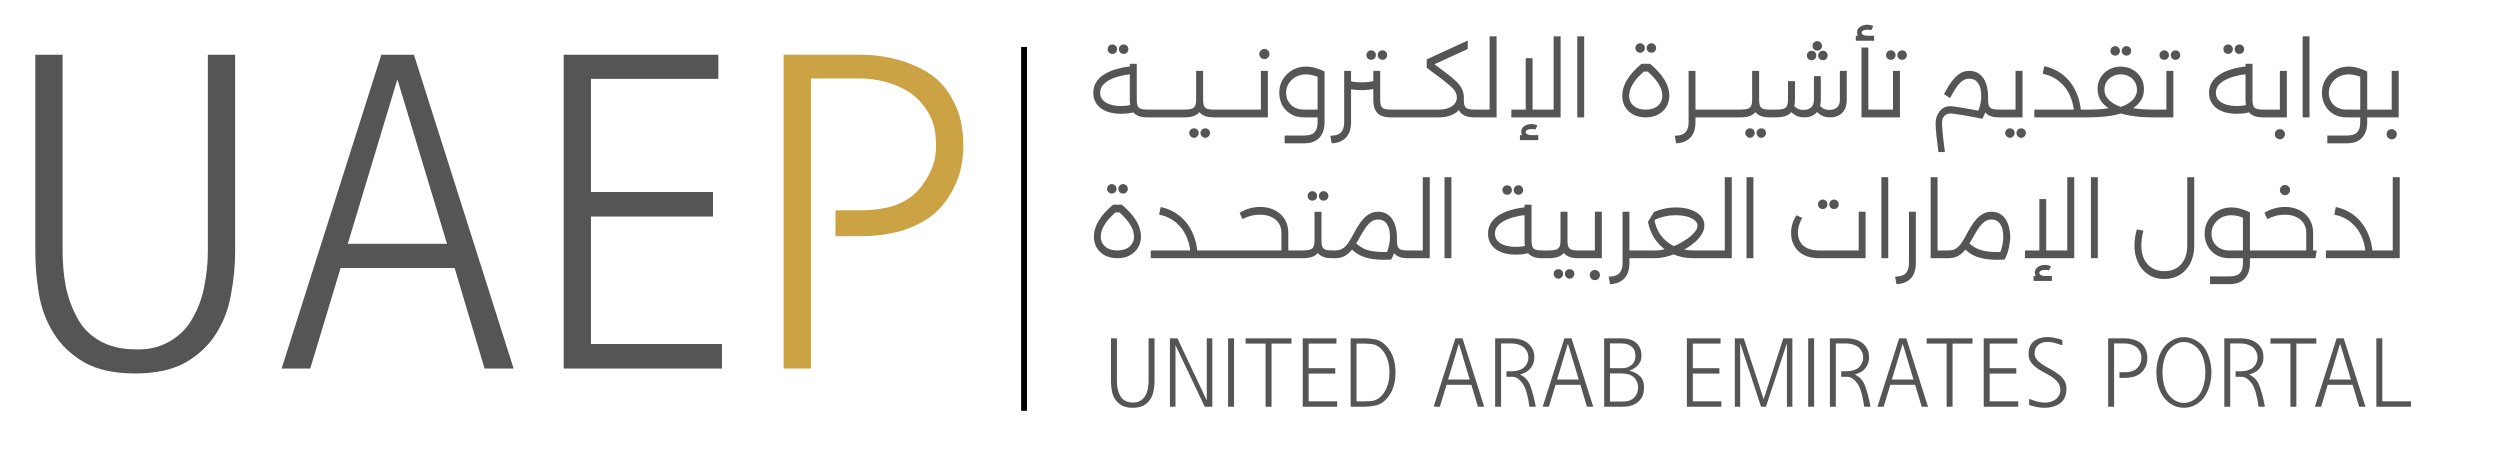
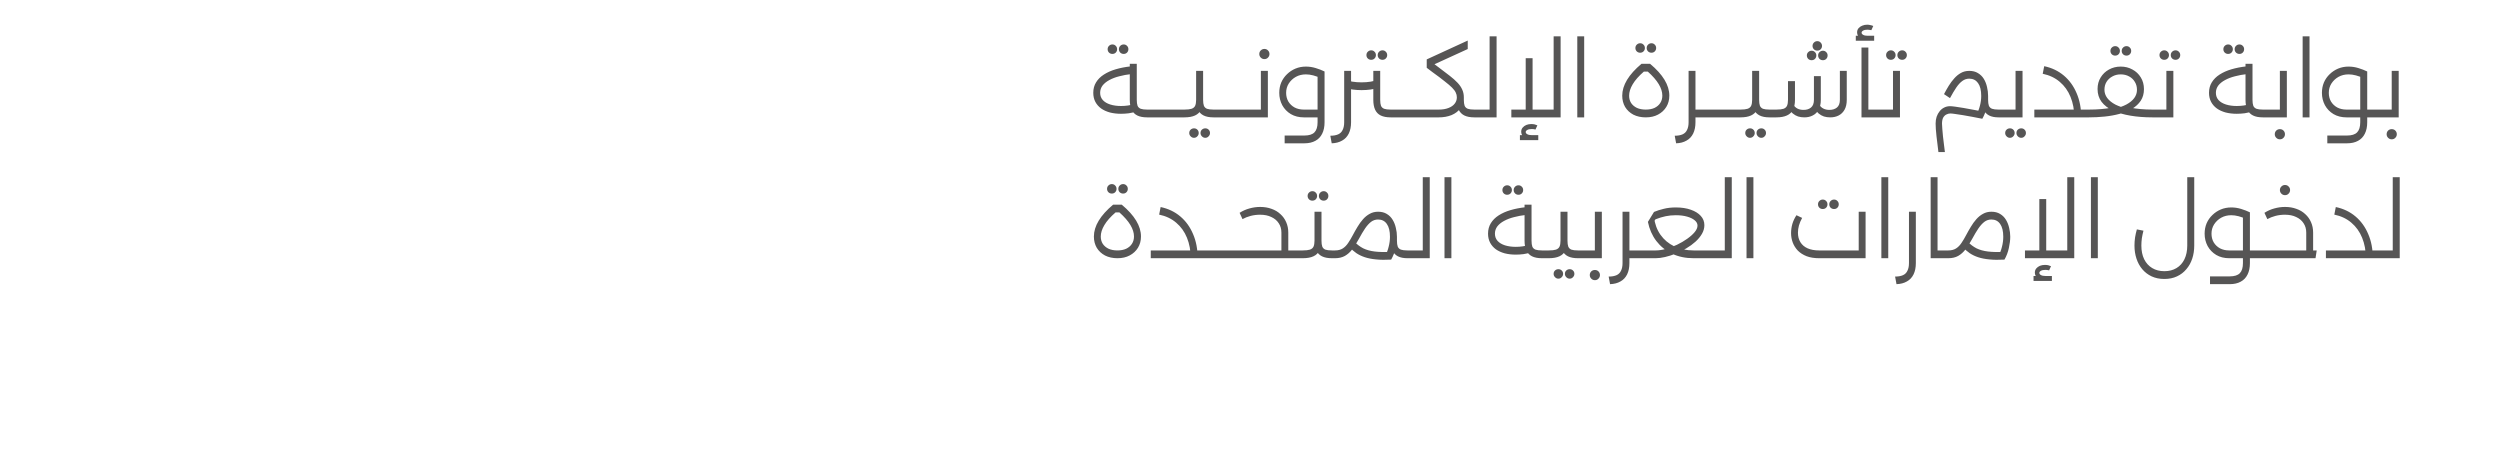
<svg xmlns="http://www.w3.org/2000/svg" width="213" height="39" viewBox="0 0 213 39" fill="none">
-   <path d="M11.502 29.763C12.619 29.814 13.609 29.585 14.473 29.077C15.336 28.569 15.983 27.909 16.415 27.097C16.898 26.259 17.227 25.357 17.405 24.393C17.608 23.402 17.71 22.399 17.71 21.384V4.664H20.033V21.498C20.033 22.615 19.919 23.796 19.69 25.04C19.487 26.259 19.068 27.376 18.434 28.392C17.824 29.382 16.961 30.207 15.844 30.867C14.727 31.502 13.279 31.819 11.502 31.819C9.725 31.819 8.277 31.502 7.16 30.867C6.043 30.207 5.18 29.382 4.57 28.392C3.936 27.376 3.517 26.259 3.313 25.04C3.11 23.796 3.009 22.615 3.009 21.498V4.664H5.332V21.384C5.332 22.399 5.421 23.402 5.599 24.393C5.802 25.357 6.132 26.259 6.589 27.097C7.021 27.909 7.655 28.557 8.493 29.039C9.356 29.521 10.359 29.763 11.502 29.763ZM33.858 6.759L29.631 20.774H38.086L33.858 6.759ZM35.268 4.664L43.761 31.4H41.285L38.733 22.831H29.021L26.432 31.4H23.994L32.487 4.664H35.268ZM61.509 31.4H48.026V4.664H61.204V6.721H50.35V16.356H60.747V18.451H50.35V29.306H61.509V31.4Z" fill="#565555" />
-   <path d="M82.075 12.396C82.075 13.741 81.809 14.935 81.275 15.976C80.768 17.017 80.107 17.842 79.295 18.451C78.482 19.035 77.556 19.467 76.515 19.746C75.474 20 74.445 20.127 73.43 20.127H71.183V17.918H73.392C74.103 17.918 74.826 17.842 75.562 17.689C76.324 17.512 77.01 17.207 77.619 16.775C78.203 16.318 78.698 15.709 79.105 14.947C79.536 14.185 79.752 13.335 79.752 12.396C79.752 11.253 79.536 10.326 79.105 9.615C78.673 8.904 78.152 8.333 77.543 7.901C76.908 7.495 76.223 7.19 75.486 6.987C74.75 6.784 73.988 6.683 73.201 6.683H69.088V31.4H66.765V4.664H73.353C74.42 4.664 75.461 4.804 76.477 5.083C77.518 5.362 78.457 5.781 79.295 6.34C80.107 6.898 80.768 7.686 81.275 8.701C81.809 9.717 82.075 10.948 82.075 12.396Z" fill="#CBA344" />
-   <path d="M96.507 34.294C96.75 34.306 96.966 34.256 97.154 34.145C97.342 34.034 97.484 33.891 97.578 33.713C97.683 33.531 97.755 33.334 97.793 33.124C97.838 32.908 97.86 32.69 97.86 32.468V28.824H98.366V32.493C98.366 32.737 98.341 32.994 98.291 33.265C98.247 33.531 98.156 33.774 98.018 33.996C97.885 34.211 97.697 34.391 97.453 34.535C97.21 34.673 96.894 34.743 96.507 34.743C96.12 34.743 95.804 34.673 95.561 34.535C95.317 34.391 95.129 34.211 94.996 33.996C94.858 33.774 94.766 33.531 94.722 33.265C94.678 32.994 94.656 32.737 94.656 32.493V28.824H95.162V32.468C95.162 32.69 95.181 32.908 95.22 33.124C95.264 33.334 95.336 33.531 95.436 33.713C95.53 33.891 95.668 34.032 95.851 34.137C96.039 34.242 96.258 34.294 96.507 34.294ZM103.289 34.651H102.641L100.151 29.405V34.651H99.678V28.824H100.317L102.815 34.112V28.824H103.289V34.651ZM105.14 34.651H104.633V28.824H105.14V34.651ZM110.037 29.273H108.335V34.651H107.829V29.273H106.127V28.824H110.037V29.273ZM113.93 34.651H110.992V28.824H113.864V29.273H111.498V31.373H113.764V31.829H111.498V34.195H113.93V34.651ZM115.574 29.273V34.195H116.229C116.357 34.195 116.503 34.189 116.669 34.178C116.835 34.167 116.974 34.148 117.084 34.12C117.228 34.076 117.375 33.998 117.524 33.888C117.674 33.777 117.815 33.619 117.948 33.415C118.069 33.221 118.172 32.988 118.255 32.717C118.338 32.446 118.379 32.12 118.379 31.738C118.379 31.35 118.338 31.021 118.255 30.75C118.172 30.479 118.069 30.249 117.948 30.061C117.815 29.856 117.674 29.699 117.524 29.588C117.375 29.477 117.228 29.4 117.084 29.355C116.974 29.328 116.835 29.308 116.669 29.297C116.503 29.281 116.357 29.273 116.229 29.273H115.574ZM115.076 28.824H116.254C116.409 28.824 116.578 28.835 116.761 28.857C116.949 28.874 117.112 28.899 117.25 28.932C117.466 28.988 117.671 29.093 117.865 29.248C118.058 29.397 118.23 29.585 118.379 29.812C118.534 30.022 118.659 30.291 118.753 30.617C118.847 30.944 118.894 31.317 118.894 31.738C118.894 32.153 118.847 32.526 118.753 32.858C118.659 33.185 118.534 33.453 118.379 33.664C118.23 33.891 118.058 34.081 117.865 34.236C117.671 34.386 117.466 34.485 117.25 34.535C117.112 34.568 116.949 34.596 116.761 34.618C116.578 34.64 116.409 34.651 116.254 34.651H115.076V28.824ZM124.298 29.281L123.376 32.335H125.219L124.298 29.281ZM124.605 28.824L126.456 34.651H125.917L125.36 32.784H123.244L122.679 34.651H122.148L123.999 28.824H124.605ZM130.723 30.459C130.723 30.72 130.665 30.952 130.548 31.157C130.432 31.361 130.294 31.519 130.133 31.63C129.978 31.741 129.768 31.832 129.502 31.904C129.94 32.109 130.238 32.446 130.399 32.916C130.587 33.448 130.736 34.026 130.847 34.651H130.308C130.175 33.705 129.989 33.058 129.751 32.709C129.464 32.305 129.168 32.103 128.863 32.103H128.349V31.63H128.83C128.985 31.63 129.143 31.61 129.303 31.572C129.464 31.533 129.613 31.469 129.751 31.381C129.879 31.292 129.987 31.168 130.075 31.007C130.169 30.841 130.216 30.659 130.216 30.459C130.216 30.244 130.169 30.058 130.075 29.903C129.987 29.743 129.873 29.616 129.735 29.521C129.597 29.439 129.447 29.375 129.287 29.331C129.126 29.286 128.96 29.264 128.789 29.264H127.892V34.651H127.386V28.824H128.822C129.054 28.824 129.284 28.855 129.511 28.916C129.738 28.976 129.937 29.068 130.108 29.189C130.291 29.322 130.438 29.488 130.548 29.688C130.665 29.881 130.723 30.139 130.723 30.459ZM133.586 29.281L132.665 32.335H134.508L133.586 29.281ZM133.894 28.824L135.745 34.651H135.205L134.649 32.784H132.532L131.968 34.651H131.437L133.288 28.824H133.894ZM140.069 33.024C140.069 33.462 139.961 33.807 139.746 34.062C139.535 34.311 139.272 34.48 138.957 34.568C138.857 34.602 138.733 34.624 138.583 34.635C138.44 34.646 138.323 34.651 138.235 34.651H136.674V28.824H138.16C138.68 28.824 139.093 28.951 139.397 29.206C139.701 29.461 139.854 29.831 139.854 30.318C139.854 30.617 139.762 30.875 139.58 31.09C139.403 31.301 139.148 31.464 138.816 31.58C139.137 31.646 139.425 31.79 139.679 32.012C139.939 32.227 140.069 32.565 140.069 33.024ZM137.172 34.211H138.11C138.193 34.211 138.301 34.209 138.434 34.203C138.572 34.192 138.68 34.175 138.758 34.153C139.029 34.065 139.231 33.918 139.364 33.713C139.497 33.509 139.563 33.279 139.563 33.024C139.563 32.759 139.497 32.526 139.364 32.327C139.231 32.128 139.029 31.984 138.758 31.895C138.68 31.873 138.581 31.854 138.459 31.837C138.343 31.821 138.227 31.812 138.11 31.812H137.172V34.211ZM139.339 30.318C139.339 29.997 139.248 29.751 139.065 29.58C138.882 29.408 138.647 29.306 138.359 29.273C138.299 29.267 138.229 29.264 138.152 29.264C138.074 29.259 138.002 29.256 137.936 29.256H137.172V31.373H137.928C137.983 31.373 138.052 31.373 138.135 31.373C138.218 31.373 138.293 31.37 138.359 31.364C138.653 31.331 138.888 31.223 139.065 31.041C139.248 30.858 139.339 30.617 139.339 30.318ZM146.66 34.651H143.722V28.824H146.594V29.273H144.228V31.373H146.494V31.829H144.228V34.195H146.66V34.651ZM152.711 34.651H152.247V29.231L150.462 34.651H150.039L148.262 29.231V34.651H147.806V28.824H148.569L150.263 34.012L151.939 28.824H152.711V34.651ZM154.562 34.651H154.056V28.824H154.562V34.651ZM159.244 30.459C159.244 30.72 159.186 30.952 159.07 31.157C158.954 31.361 158.815 31.519 158.655 31.63C158.5 31.741 158.29 31.832 158.024 31.904C158.461 32.109 158.76 32.446 158.92 32.916C159.109 33.448 159.258 34.026 159.369 34.651H158.829C158.696 33.705 158.511 33.058 158.273 32.709C157.985 32.305 157.689 32.103 157.385 32.103H156.87V31.63H157.352C157.507 31.63 157.664 31.61 157.825 31.572C157.985 31.533 158.135 31.469 158.273 31.381C158.4 31.292 158.508 31.168 158.597 31.007C158.691 30.841 158.738 30.659 158.738 30.459C158.738 30.244 158.691 30.058 158.597 29.903C158.508 29.743 158.395 29.616 158.256 29.521C158.118 29.439 157.969 29.375 157.808 29.331C157.648 29.286 157.482 29.264 157.31 29.264H156.414V34.651H155.907V28.824H157.343C157.576 28.824 157.805 28.855 158.032 28.916C158.259 28.976 158.458 29.068 158.63 29.189C158.812 29.322 158.959 29.488 159.07 29.688C159.186 29.881 159.244 30.139 159.244 30.459ZM162.108 29.281L161.187 32.335H163.029L162.108 29.281ZM162.415 28.824L164.266 34.651H163.727L163.17 32.784H161.054L160.489 34.651H159.958L161.809 28.824H162.415ZM168.06 29.273H166.358V34.651H165.852V29.273H164.15V28.824H168.06V29.273ZM171.953 34.651H169.014V28.824H171.886V29.273H169.521V31.373H171.787V31.829H169.521V34.195H171.953V34.651ZM176.062 33.107C176.062 33.666 175.887 34.079 175.539 34.344C175.195 34.61 174.728 34.743 174.136 34.743C173.909 34.743 173.674 34.715 173.43 34.66C173.192 34.599 173.01 34.549 172.882 34.51V33.979C172.96 34.012 173.106 34.065 173.322 34.137C173.45 34.175 173.588 34.214 173.737 34.253C173.892 34.286 174.047 34.303 174.202 34.303C174.368 34.303 174.523 34.283 174.667 34.245C174.816 34.206 174.952 34.148 175.074 34.07C175.201 33.993 175.309 33.882 175.397 33.738C175.492 33.589 175.539 33.415 175.539 33.215C175.539 32.889 175.403 32.604 175.132 32.36C174.916 32.167 174.689 32.012 174.451 31.895C174.285 31.801 174.105 31.702 173.912 31.597C173.723 31.491 173.546 31.37 173.38 31.231C173.214 31.093 173.082 30.941 172.982 30.775C172.882 30.603 172.833 30.407 172.833 30.186C172.833 29.676 172.985 29.306 173.289 29.073C173.599 28.835 173.997 28.716 174.484 28.716C174.606 28.716 174.731 28.727 174.858 28.75C174.985 28.772 175.107 28.797 175.223 28.824C175.433 28.874 175.597 28.921 175.713 28.965V29.422C175.685 29.411 175.53 29.361 175.248 29.273C174.966 29.178 174.686 29.131 174.41 29.131C174.116 29.131 173.865 29.217 173.654 29.389C173.45 29.56 173.347 29.809 173.347 30.136C173.347 30.263 173.378 30.379 173.438 30.484C173.505 30.59 173.577 30.686 173.654 30.775C173.748 30.858 173.851 30.938 173.961 31.016C174.072 31.088 174.183 31.157 174.293 31.223C174.686 31.428 174.977 31.597 175.165 31.73C175.353 31.857 175.511 31.981 175.638 32.103C175.92 32.391 176.062 32.726 176.062 33.107ZM182.951 30.509C182.951 30.803 182.893 31.063 182.777 31.29C182.666 31.516 182.522 31.696 182.345 31.829C182.168 31.956 181.966 32.05 181.739 32.111C181.512 32.167 181.288 32.194 181.067 32.194H180.577V31.713H181.059C181.214 31.713 181.371 31.696 181.532 31.663C181.698 31.624 181.847 31.558 181.98 31.464C182.107 31.364 182.215 31.231 182.304 31.065C182.398 30.899 182.445 30.714 182.445 30.509C182.445 30.26 182.398 30.058 182.304 29.903C182.21 29.748 182.096 29.624 181.963 29.53C181.825 29.441 181.676 29.375 181.515 29.331C181.355 29.286 181.189 29.264 181.017 29.264H180.121V34.651H179.614V28.824H181.05C181.283 28.824 181.51 28.855 181.731 28.916C181.958 28.976 182.163 29.068 182.345 29.189C182.522 29.311 182.666 29.483 182.777 29.704C182.893 29.925 182.951 30.194 182.951 30.509ZM187.898 31.73C187.898 31.375 187.854 31.035 187.766 30.709C187.683 30.382 187.561 30.102 187.4 29.87C187.229 29.638 187.027 29.458 186.794 29.331C186.562 29.203 186.321 29.14 186.072 29.14C185.823 29.14 185.583 29.203 185.35 29.331C185.118 29.458 184.916 29.638 184.744 29.87C184.578 30.102 184.454 30.382 184.371 30.709C184.288 31.035 184.246 31.375 184.246 31.73C184.246 32.089 184.288 32.432 184.371 32.759C184.454 33.085 184.578 33.365 184.744 33.597C184.916 33.83 185.118 34.009 185.35 34.137C185.583 34.264 185.823 34.328 186.072 34.328C186.321 34.328 186.562 34.264 186.794 34.137C187.027 34.009 187.229 33.83 187.4 33.597C187.561 33.365 187.683 33.085 187.766 32.759C187.854 32.432 187.898 32.089 187.898 31.73ZM188.413 31.73C188.413 32.145 188.355 32.54 188.239 32.916C188.128 33.293 187.97 33.617 187.766 33.888C187.55 34.164 187.292 34.377 186.994 34.527C186.7 34.671 186.393 34.743 186.072 34.743C185.746 34.743 185.436 34.671 185.143 34.527C184.849 34.377 184.595 34.164 184.379 33.888C184.169 33.617 184.005 33.293 183.889 32.916C183.778 32.54 183.723 32.145 183.723 31.73C183.723 31.32 183.778 30.927 183.889 30.551C184.005 30.169 184.169 29.842 184.379 29.571C184.595 29.3 184.849 29.093 185.143 28.949C185.436 28.799 185.746 28.725 186.072 28.725C186.393 28.725 186.7 28.799 186.994 28.949C187.292 29.093 187.55 29.3 187.766 29.571C187.97 29.842 188.128 30.169 188.239 30.551C188.355 30.927 188.413 31.32 188.413 31.73ZM192.846 30.459C192.846 30.72 192.788 30.952 192.671 31.157C192.555 31.361 192.417 31.519 192.256 31.63C192.101 31.741 191.891 31.832 191.625 31.904C192.063 32.109 192.361 32.446 192.522 32.916C192.71 33.448 192.86 34.026 192.97 34.651H192.431C192.298 33.705 192.112 33.058 191.875 32.709C191.587 32.305 191.291 32.103 190.986 32.103H190.472V31.63H190.953C191.108 31.63 191.266 31.61 191.426 31.572C191.587 31.533 191.736 31.469 191.875 31.381C192.002 31.292 192.11 31.168 192.198 31.007C192.292 30.841 192.339 30.659 192.339 30.459C192.339 30.244 192.292 30.058 192.198 29.903C192.11 29.743 191.996 29.616 191.858 29.521C191.72 29.439 191.57 29.375 191.41 29.331C191.249 29.286 191.083 29.264 190.912 29.264H190.015V34.651H189.509V28.824H190.945C191.177 28.824 191.407 28.855 191.634 28.916C191.861 28.976 192.06 29.068 192.231 29.189C192.414 29.322 192.561 29.488 192.671 29.688C192.788 29.881 192.846 30.139 192.846 30.459ZM197.353 29.273H195.651V34.651H195.145V29.273H193.443V28.824H197.353V29.273ZM199.378 29.281L198.457 32.335H200.3L199.378 29.281ZM199.686 28.824L201.537 34.651H200.997L200.441 32.784H198.324L197.76 34.651H197.229L199.08 28.824H199.686ZM205.413 34.651H202.466V28.824H202.973V34.195H205.413V34.651Z" fill="#565555" />
-   <rect x="87" y="4" width="0.5" height="31" fill="black" />
  <path d="M95.51 9.694C95.17 9.694 94.855 9.657 94.566 9.584C94.277 9.504 94.028 9.391 93.818 9.243C93.609 9.091 93.444 8.903 93.325 8.682C93.206 8.456 93.147 8.198 93.147 7.909C93.147 7.569 93.226 7.271 93.385 7.016C93.543 6.756 93.764 6.535 94.048 6.354C94.337 6.167 94.674 6.016 95.059 5.903C95.445 5.79 95.864 5.707 96.317 5.657L96.385 6.311C96.022 6.351 95.683 6.413 95.365 6.498C95.048 6.577 94.764 6.685 94.515 6.821C94.272 6.951 94.079 7.107 93.937 7.288C93.801 7.47 93.733 7.677 93.733 7.909C93.733 8.153 93.81 8.36 93.963 8.53C94.116 8.694 94.325 8.819 94.592 8.903C94.864 8.989 95.17 9.031 95.51 9.031C95.719 9.031 95.918 9.017 96.105 8.989C96.292 8.96 96.467 8.921 96.632 8.87L96.802 9.507C96.603 9.569 96.394 9.617 96.173 9.652C95.952 9.68 95.731 9.694 95.51 9.694ZM97.737 10C97.391 10 97.111 9.946 96.895 9.838C96.68 9.731 96.518 9.566 96.411 9.345C96.309 9.124 96.258 8.844 96.258 8.504V5.436H96.853V8.504C96.853 8.719 96.875 8.889 96.921 9.014C96.972 9.133 97.062 9.218 97.193 9.269C97.323 9.314 97.504 9.337 97.737 9.337H98V10H97.737ZM98 10V9.337C98.068 9.337 98.114 9.368 98.136 9.431C98.159 9.487 98.17 9.566 98.17 9.668C98.17 9.765 98.159 9.844 98.136 9.906C98.114 9.969 98.068 10 98 10ZM95.739 4.594C95.626 4.594 95.529 4.557 95.45 4.484C95.371 4.404 95.331 4.308 95.331 4.194C95.331 4.075 95.371 3.979 95.45 3.905C95.529 3.826 95.626 3.787 95.739 3.787C95.853 3.787 95.946 3.826 96.02 3.905C96.099 3.979 96.139 4.075 96.139 4.194C96.139 4.308 96.099 4.404 96.02 4.484C95.946 4.557 95.853 4.594 95.739 4.594ZM94.77 4.594C94.662 4.594 94.569 4.557 94.49 4.484C94.41 4.404 94.371 4.308 94.371 4.194C94.371 4.075 94.41 3.979 94.49 3.905C94.569 3.826 94.665 3.787 94.779 3.787C94.892 3.787 94.986 3.826 95.059 3.905C95.138 3.979 95.178 4.075 95.178 4.194C95.178 4.308 95.138 4.404 95.059 4.484C94.986 4.557 94.889 4.594 94.77 4.594ZM98.003 10V9.337H99.295V10H98.003ZM99.295 10V9.337C99.369 9.337 99.414 9.368 99.431 9.431C99.454 9.487 99.465 9.566 99.465 9.668C99.465 9.765 99.454 9.844 99.431 9.906C99.414 9.969 99.369 10 99.295 10ZM98.003 10C97.935 10 97.89 9.969 97.867 9.906C97.844 9.844 97.833 9.762 97.833 9.66C97.833 9.558 97.844 9.479 97.867 9.422C97.89 9.365 97.935 9.337 98.003 9.337V10ZM99.298 10V9.337H100.59V10H99.298ZM100.59 10V9.337C100.664 9.337 100.709 9.368 100.726 9.431C100.749 9.487 100.76 9.566 100.76 9.668C100.76 9.765 100.749 9.844 100.726 9.906C100.709 9.969 100.664 10 100.59 10ZM99.298 10C99.23 10 99.184 9.969 99.162 9.906C99.139 9.844 99.128 9.762 99.128 9.66C99.128 9.558 99.139 9.479 99.162 9.422C99.184 9.365 99.23 9.337 99.298 9.337V10ZM100.593 10V9.337H100.907C101.174 9.337 101.378 9.314 101.519 9.269C101.667 9.218 101.769 9.133 101.825 9.014C101.882 8.889 101.91 8.719 101.91 8.504V6.039H102.505V8.504C102.505 8.844 102.449 9.124 102.335 9.345C102.222 9.566 102.049 9.731 101.817 9.838C101.584 9.946 101.281 10 100.907 10H100.593ZM103.389 10C103.044 10 102.763 9.946 102.548 9.838C102.332 9.731 102.171 9.566 102.063 9.345C101.961 9.124 101.91 8.844 101.91 8.504H102.505C102.505 8.719 102.528 8.889 102.573 9.014C102.624 9.133 102.712 9.218 102.837 9.269C102.967 9.314 103.151 9.337 103.389 9.337H103.653V10H103.389ZM103.653 10V9.337C103.721 9.337 103.766 9.368 103.789 9.431C103.811 9.487 103.823 9.566 103.823 9.668C103.823 9.765 103.811 9.844 103.789 9.906C103.766 9.969 103.721 10 103.653 10ZM100.593 10C100.525 10 100.479 9.969 100.457 9.906C100.434 9.844 100.423 9.762 100.423 9.66C100.423 9.558 100.434 9.479 100.457 9.422C100.479 9.365 100.525 9.337 100.593 9.337V10ZM102.692 11.742C102.579 11.742 102.483 11.7 102.403 11.615C102.324 11.536 102.284 11.442 102.284 11.335C102.284 11.216 102.324 11.119 102.403 11.046C102.483 10.972 102.579 10.935 102.692 10.935C102.806 10.935 102.899 10.972 102.973 11.046C103.052 11.119 103.092 11.216 103.092 11.335C103.092 11.442 103.052 11.536 102.973 11.615C102.899 11.7 102.806 11.742 102.692 11.742ZM101.723 11.742C101.616 11.742 101.522 11.7 101.443 11.615C101.363 11.536 101.324 11.442 101.324 11.335C101.324 11.216 101.363 11.119 101.443 11.046C101.522 10.972 101.618 10.935 101.732 10.935C101.845 10.935 101.939 10.972 102.012 11.046C102.092 11.119 102.131 11.216 102.131 11.335C102.131 11.442 102.092 11.536 102.012 11.615C101.939 11.7 101.842 11.742 101.723 11.742ZM103.656 10V9.337H104.948V10H103.656ZM104.948 10V9.337C105.021 9.337 105.067 9.368 105.084 9.431C105.106 9.487 105.118 9.566 105.118 9.668C105.118 9.765 105.106 9.844 105.084 9.906C105.067 9.969 105.021 10 104.948 10ZM103.656 10C103.588 10 103.542 9.969 103.52 9.906C103.497 9.844 103.486 9.762 103.486 9.66C103.486 9.558 103.497 9.479 103.52 9.422C103.542 9.365 103.588 9.337 103.656 9.337V10ZM104.951 10V9.337H106.243V10H104.951ZM106.243 10V9.337C106.316 9.337 106.362 9.368 106.379 9.431C106.401 9.487 106.413 9.566 106.413 9.668C106.413 9.765 106.401 9.844 106.379 9.906C106.362 9.969 106.316 10 106.243 10ZM104.951 10C104.883 10 104.837 9.969 104.815 9.906C104.792 9.844 104.781 9.762 104.781 9.66C104.781 9.558 104.792 9.479 104.815 9.422C104.837 9.365 104.883 9.337 104.951 9.337V10ZM107.427 6.039H108.022V10H106.246V9.337H107.427V6.039ZM106.246 10C106.178 10 106.132 9.969 106.11 9.906C106.087 9.844 106.076 9.762 106.076 9.66C106.076 9.558 106.087 9.479 106.11 9.422C106.132 9.365 106.178 9.337 106.246 9.337V10ZM107.725 5.036C107.606 5.036 107.504 4.994 107.419 4.909C107.334 4.824 107.291 4.721 107.291 4.603C107.291 4.478 107.334 4.376 107.419 4.296C107.504 4.212 107.606 4.169 107.725 4.169C107.849 4.169 107.951 4.212 108.031 4.296C108.116 4.376 108.158 4.478 108.158 4.603C108.158 4.721 108.116 4.824 108.031 4.909C107.951 4.994 107.849 5.036 107.725 5.036ZM109.452 12.21V11.547H111.135C111.531 11.547 111.818 11.456 111.993 11.275C112.169 11.094 112.257 10.807 112.257 10.416V6.09H112.852V10.416C112.852 10.802 112.784 11.128 112.648 11.394C112.517 11.66 112.325 11.861 112.07 11.998C111.815 12.139 111.503 12.21 111.135 12.21H109.452ZM111.084 10C110.664 10 110.296 9.906 109.979 9.72C109.667 9.533 109.423 9.28 109.248 8.963C109.078 8.64 108.993 8.289 108.993 7.909C108.993 7.592 109.049 7.297 109.163 7.025C109.282 6.753 109.446 6.518 109.656 6.319C109.865 6.115 110.106 5.957 110.378 5.843C110.65 5.73 110.945 5.673 111.262 5.673C111.551 5.673 111.832 5.716 112.104 5.801C112.381 5.886 112.631 5.982 112.852 6.09L112.588 6.685C112.101 6.453 111.659 6.337 111.262 6.337C110.945 6.337 110.659 6.407 110.404 6.549C110.154 6.691 109.953 6.88 109.8 7.119C109.653 7.351 109.579 7.614 109.579 7.909C109.579 8.187 109.642 8.433 109.766 8.649C109.897 8.864 110.075 9.034 110.302 9.159C110.528 9.277 110.789 9.337 111.084 9.337H112.571V10H111.084ZM118.749 10V9.337C118.817 9.337 118.862 9.368 118.885 9.431C118.907 9.487 118.919 9.566 118.919 9.668C118.919 9.765 118.907 9.844 118.885 9.906C118.862 9.969 118.817 10 118.749 10ZM118.485 10C118.14 10 117.856 9.946 117.635 9.838C117.42 9.731 117.261 9.566 117.159 9.345C117.057 9.124 117.006 8.844 117.006 8.504V6.039H117.593V8.504C117.593 8.719 117.615 8.889 117.661 9.014C117.712 9.133 117.802 9.218 117.933 9.269C118.063 9.314 118.247 9.337 118.485 9.337H118.749V10H118.485ZM116.003 7.679C115.748 7.679 115.496 7.662 115.247 7.628C114.997 7.589 114.757 7.535 114.524 7.467V6.77C114.745 6.849 114.978 6.912 115.221 6.957C115.471 6.997 115.731 7.016 116.003 7.016C116.281 7.016 116.542 6.997 116.785 6.957C117.035 6.912 117.27 6.849 117.491 6.77V7.467C117.264 7.535 117.026 7.589 116.777 7.628C116.527 7.662 116.27 7.679 116.003 7.679ZM113.343 11.564C113.615 11.564 113.839 11.524 114.014 11.445C114.19 11.366 114.317 11.238 114.397 11.062C114.482 10.893 114.524 10.677 114.524 10.416V6.039H115.111V10.416C115.111 10.79 115.046 11.111 114.915 11.377C114.785 11.643 114.595 11.845 114.346 11.98C114.102 12.122 113.807 12.199 113.462 12.21L113.343 11.564ZM117.788 5.096C117.675 5.096 117.579 5.059 117.499 4.985C117.42 4.906 117.38 4.809 117.38 4.696C117.38 4.577 117.42 4.481 117.499 4.407C117.579 4.328 117.675 4.288 117.788 4.288C117.902 4.288 117.995 4.328 118.069 4.407C118.148 4.481 118.188 4.577 118.188 4.696C118.188 4.809 118.148 4.906 118.069 4.985C117.995 5.059 117.902 5.096 117.788 5.096ZM116.819 5.096C116.712 5.096 116.618 5.059 116.539 4.985C116.459 4.906 116.42 4.809 116.42 4.696C116.42 4.577 116.459 4.481 116.539 4.407C116.618 4.328 116.714 4.288 116.828 4.288C116.941 4.288 117.035 4.328 117.108 4.407C117.188 4.481 117.227 4.577 117.227 4.696C117.227 4.809 117.188 4.906 117.108 4.985C117.035 5.059 116.938 5.096 116.819 5.096ZM118.747 10V9.337H120.039V10H118.747ZM120.039 10V9.337C120.112 9.337 120.158 9.368 120.175 9.431C120.197 9.487 120.209 9.566 120.209 9.668C120.209 9.765 120.197 9.844 120.175 9.906C120.158 9.969 120.112 10 120.039 10ZM118.747 10C118.679 10 118.633 9.969 118.611 9.906C118.588 9.844 118.577 9.762 118.577 9.66C118.577 9.558 118.588 9.479 118.611 9.422C118.633 9.365 118.679 9.337 118.747 9.337V10ZM120.042 10V9.337H121.334V10H120.042ZM121.334 10V9.337C121.407 9.337 121.453 9.368 121.47 9.431C121.492 9.487 121.504 9.566 121.504 9.668C121.504 9.765 121.492 9.844 121.47 9.906C121.453 9.969 121.407 10 121.334 10ZM120.042 10C119.974 10 119.928 9.969 119.906 9.906C119.883 9.844 119.872 9.762 119.872 9.66C119.872 9.558 119.883 9.479 119.906 9.422C119.928 9.365 119.974 9.337 120.042 9.337V10ZM125.612 10C125.266 10 124.983 9.946 124.762 9.838C124.547 9.731 124.385 9.566 124.277 9.345C124.175 9.124 124.124 8.844 124.124 8.504V8.309H124.719V8.504C124.719 8.719 124.742 8.889 124.787 9.014C124.838 9.133 124.929 9.218 125.059 9.269C125.19 9.314 125.374 9.337 125.612 9.337H125.867V10H125.612ZM121.336 10C121.268 10 121.223 9.969 121.2 9.906C121.178 9.844 121.166 9.762 121.166 9.66C121.166 9.558 121.178 9.479 121.2 9.422C121.223 9.365 121.268 9.337 121.336 9.337V10ZM121.336 10V9.337H122.586C122.903 9.337 123.178 9.292 123.41 9.201C123.643 9.11 123.818 8.989 123.937 8.835C124.062 8.677 124.124 8.495 124.124 8.291C124.124 8.15 124.093 8.017 124.031 7.892C123.974 7.762 123.869 7.62 123.716 7.467C123.563 7.314 123.351 7.133 123.079 6.923C122.813 6.708 122.47 6.45 122.05 6.149L121.557 5.776L121.948 5.274L122.543 5.716C122.912 5.988 123.232 6.232 123.504 6.447C123.776 6.657 124.003 6.858 124.184 7.051C124.365 7.243 124.498 7.439 124.583 7.637C124.674 7.835 124.719 8.053 124.719 8.291C124.719 8.654 124.626 8.963 124.439 9.218C124.252 9.473 123.997 9.668 123.674 9.805C123.351 9.935 122.988 10 122.586 10H121.336ZM121.557 5.776V5.061L125.051 3.455V4.178L121.557 5.776ZM125.867 10V9.337C125.941 9.337 125.986 9.368 126.003 9.431C126.026 9.487 126.037 9.566 126.037 9.668C126.037 9.765 126.026 9.844 126.003 9.906C125.986 9.969 125.941 10 125.867 10ZM125.869 10V9.337H126.914V3.098H127.509V10H125.869ZM125.869 10C125.801 10 125.755 9.969 125.733 9.906C125.71 9.844 125.699 9.762 125.699 9.66C125.699 9.558 125.71 9.479 125.733 9.422C125.755 9.365 125.801 9.337 125.869 9.337V10ZM132.37 10V3.098H132.965V10H132.37ZM128.766 10V9.337H132.965V10H128.766ZM129.99 10V4.96H130.576V10H129.99ZM130.5 11.836C130.245 11.836 130.032 11.785 129.862 11.683C129.692 11.581 129.607 11.428 129.607 11.224C129.607 11.088 129.647 10.972 129.726 10.876C129.806 10.779 129.91 10.703 130.041 10.646C130.171 10.595 130.313 10.569 130.466 10.569C130.556 10.569 130.647 10.578 130.738 10.595C130.828 10.618 130.911 10.646 130.984 10.68L130.823 11.037C130.777 11.026 130.724 11.014 130.661 11.003C130.605 10.997 130.551 10.995 130.5 10.995C130.341 10.995 130.216 11.02 130.126 11.071C130.035 11.122 129.99 11.181 129.99 11.249C129.99 11.323 130.035 11.386 130.126 11.437C130.216 11.488 130.341 11.513 130.5 11.513V11.836ZM129.497 11.938V11.513H131.061V11.938H129.497ZM134.385 10V3.098H134.972V10H134.385ZM139.855 5.436H140.586C141.68 6.348 142.226 7.252 142.226 8.147C142.226 8.51 142.141 8.83 141.971 9.107C141.801 9.385 141.566 9.603 141.266 9.762C140.971 9.921 140.623 10 140.22 10C139.824 10 139.472 9.924 139.166 9.771C138.866 9.612 138.631 9.394 138.461 9.116C138.297 8.833 138.214 8.512 138.214 8.155C138.214 7.26 138.761 6.354 139.855 5.436ZM140.059 6.098C139.628 6.473 139.311 6.832 139.107 7.178C138.903 7.518 138.801 7.844 138.801 8.155C138.801 8.388 138.858 8.595 138.971 8.776C139.09 8.952 139.254 9.091 139.464 9.193C139.679 9.289 139.931 9.337 140.22 9.337C140.509 9.337 140.759 9.289 140.968 9.193C141.178 9.091 141.34 8.952 141.453 8.776C141.572 8.595 141.631 8.385 141.631 8.147C141.631 7.835 141.529 7.51 141.325 7.17C141.121 6.83 140.81 6.473 140.39 6.098H140.059ZM140.705 4.492C140.592 4.492 140.495 4.455 140.416 4.381C140.337 4.302 140.297 4.206 140.297 4.093C140.297 3.974 140.337 3.877 140.416 3.804C140.495 3.724 140.592 3.684 140.705 3.684C140.818 3.684 140.912 3.724 140.985 3.804C141.065 3.877 141.104 3.974 141.104 4.093C141.104 4.206 141.065 4.302 140.985 4.381C140.912 4.455 140.818 4.492 140.705 4.492ZM139.736 4.492C139.628 4.492 139.535 4.455 139.455 4.381C139.376 4.302 139.336 4.206 139.336 4.093C139.336 3.974 139.376 3.877 139.455 3.804C139.535 3.724 139.631 3.684 139.744 3.684C139.858 3.684 139.951 3.724 140.025 3.804C140.104 3.877 140.144 3.974 140.144 4.093C140.144 4.206 140.104 4.302 140.025 4.381C139.951 4.455 139.855 4.492 139.736 4.492ZM144.267 10V9.337H145.372V10H144.267ZM142.686 11.564C142.958 11.564 143.182 11.524 143.358 11.445C143.533 11.366 143.661 11.238 143.74 11.062C143.825 10.893 143.868 10.677 143.868 10.416V6.039H144.454V10.416C144.454 10.79 144.389 11.111 144.259 11.377C144.128 11.643 143.938 11.845 143.689 11.98C143.445 12.122 143.151 12.199 142.805 12.21L142.686 11.564ZM145.372 10V9.337C145.44 9.337 145.485 9.368 145.508 9.431C145.531 9.487 145.542 9.566 145.542 9.668C145.542 9.765 145.531 9.844 145.508 9.906C145.485 9.969 145.44 10 145.372 10ZM145.375 10V9.337H146.667V10H145.375ZM146.667 10V9.337C146.741 9.337 146.786 9.368 146.803 9.431C146.826 9.487 146.837 9.566 146.837 9.668C146.837 9.765 146.826 9.844 146.803 9.906C146.786 9.969 146.741 10 146.667 10ZM145.375 10C145.307 10 145.262 9.969 145.239 9.906C145.217 9.844 145.205 9.762 145.205 9.66C145.205 9.558 145.217 9.479 145.239 9.422C145.262 9.365 145.307 9.337 145.375 9.337V10ZM146.67 10V9.337H147.962V10H146.67ZM147.962 10V9.337C148.036 9.337 148.081 9.368 148.098 9.431C148.121 9.487 148.132 9.566 148.132 9.668C148.132 9.765 148.121 9.844 148.098 9.906C148.081 9.969 148.036 10 147.962 10ZM146.67 10C146.602 10 146.557 9.969 146.534 9.906C146.512 9.844 146.5 9.762 146.5 9.66C146.5 9.558 146.512 9.479 146.534 9.422C146.557 9.365 146.602 9.337 146.67 9.337V10ZM147.965 10V9.337H148.28C148.546 9.337 148.75 9.314 148.892 9.269C149.039 9.218 149.141 9.133 149.198 9.014C149.254 8.889 149.283 8.719 149.283 8.504V6.039H149.878V8.504C149.878 8.844 149.821 9.124 149.708 9.345C149.594 9.566 149.422 9.731 149.189 9.838C148.957 9.946 148.654 10 148.28 10H147.965ZM150.762 10C150.416 10 150.136 9.946 149.92 9.838C149.705 9.731 149.543 9.566 149.436 9.345C149.334 9.124 149.283 8.844 149.283 8.504H149.878C149.878 8.719 149.9 8.889 149.946 9.014C149.997 9.133 150.085 9.218 150.209 9.269C150.34 9.314 150.524 9.337 150.762 9.337H151.025V10H150.762ZM151.025 10V9.337C151.093 9.337 151.139 9.368 151.161 9.431C151.184 9.487 151.195 9.566 151.195 9.668C151.195 9.765 151.184 9.844 151.161 9.906C151.139 9.969 151.093 10 151.025 10ZM147.965 10C147.897 10 147.852 9.969 147.829 9.906C147.807 9.844 147.795 9.762 147.795 9.66C147.795 9.558 147.807 9.479 147.829 9.422C147.852 9.365 147.897 9.337 147.965 9.337V10ZM150.065 11.742C149.951 11.742 149.855 11.7 149.776 11.615C149.696 11.536 149.657 11.442 149.657 11.335C149.657 11.216 149.696 11.119 149.776 11.046C149.855 10.972 149.951 10.935 150.065 10.935C150.178 10.935 150.272 10.972 150.345 11.046C150.425 11.119 150.464 11.216 150.464 11.335C150.464 11.442 150.425 11.536 150.345 11.615C150.272 11.7 150.178 11.742 150.065 11.742ZM149.096 11.742C148.988 11.742 148.895 11.7 148.815 11.615C148.736 11.536 148.696 11.442 148.696 11.335C148.696 11.216 148.736 11.119 148.815 11.046C148.895 10.972 148.991 10.935 149.104 10.935C149.218 10.935 149.311 10.972 149.385 11.046C149.464 11.119 149.504 11.216 149.504 11.335C149.504 11.442 149.464 11.536 149.385 11.615C149.311 11.7 149.215 11.742 149.096 11.742ZM155.933 10C155.746 10 155.567 9.975 155.397 9.924C155.233 9.867 155.083 9.782 154.947 9.668C154.816 9.55 154.706 9.399 154.615 9.218L155.015 8.929C155.094 9.071 155.207 9.178 155.355 9.252C155.502 9.326 155.672 9.363 155.865 9.363C156.131 9.363 156.346 9.294 156.511 9.159C156.675 9.023 156.757 8.804 156.757 8.504V6.039H157.344V8.504C157.344 8.844 157.281 9.124 157.157 9.345C157.032 9.566 156.865 9.731 156.655 9.838C156.446 9.946 156.205 10 155.933 10ZM151.028 10V9.337H151.343C151.609 9.337 151.813 9.314 151.955 9.269C152.096 9.218 152.196 9.133 152.252 9.014C152.309 8.889 152.337 8.719 152.337 8.504V6.915H152.932V8.504C152.932 8.844 152.876 9.124 152.762 9.345C152.655 9.566 152.482 9.731 152.244 9.838C152.011 9.946 151.711 10 151.343 10H151.028ZM153.731 10C153.544 10 153.366 9.975 153.196 9.924C153.031 9.867 152.881 9.782 152.745 9.668C152.609 9.55 152.499 9.399 152.414 9.218L152.805 8.929C152.89 9.071 153.003 9.178 153.145 9.252C153.292 9.326 153.465 9.363 153.663 9.363C153.93 9.363 154.142 9.294 154.301 9.159C154.465 9.023 154.547 8.804 154.547 8.504V6.489H155.134V8.504C155.134 8.844 155.071 9.124 154.947 9.345C154.828 9.566 154.661 9.731 154.445 9.838C154.236 9.946 153.998 10 153.731 10ZM151.028 10C150.96 10 150.915 9.969 150.892 9.906C150.87 9.844 150.858 9.762 150.858 9.66C150.858 9.558 150.87 9.479 150.892 9.422C150.915 9.365 150.96 9.337 151.028 9.337V10ZM154.836 3.506C154.95 3.506 155.043 3.546 155.117 3.625C155.196 3.704 155.236 3.801 155.236 3.914C155.236 4.027 155.196 4.124 155.117 4.203C155.043 4.277 154.95 4.314 154.836 4.314C154.723 4.314 154.627 4.277 154.547 4.203C154.468 4.124 154.428 4.027 154.428 3.914C154.428 3.801 154.468 3.704 154.547 3.625C154.627 3.546 154.723 3.506 154.836 3.506ZM155.312 4.322C155.426 4.322 155.519 4.362 155.593 4.441C155.672 4.515 155.712 4.608 155.712 4.721C155.712 4.84 155.672 4.94 155.593 5.019C155.519 5.093 155.426 5.13 155.312 5.13C155.199 5.13 155.103 5.093 155.023 5.019C154.944 4.94 154.904 4.84 154.904 4.721C154.904 4.608 154.944 4.515 155.023 4.441C155.103 4.362 155.199 4.322 155.312 4.322ZM154.352 4.322C154.465 4.322 154.559 4.362 154.632 4.441C154.712 4.515 154.751 4.608 154.751 4.721C154.751 4.84 154.712 4.94 154.632 5.019C154.559 5.093 154.462 5.13 154.343 5.13C154.236 5.13 154.142 5.093 154.063 5.019C153.983 4.94 153.944 4.84 153.944 4.721C153.944 4.608 153.983 4.515 154.063 4.441C154.142 4.362 154.238 4.322 154.352 4.322ZM159.185 10V9.337H160.103V10H159.185ZM158.599 10V4.05H159.185V10H158.599ZM160.103 10V9.337C160.171 9.337 160.217 9.368 160.239 9.431C160.262 9.487 160.273 9.566 160.273 9.668C160.273 9.765 160.262 9.844 160.239 9.906C160.217 9.969 160.171 10 160.103 10ZM159.117 3.37C158.862 3.37 158.65 3.319 158.48 3.217C158.31 3.115 158.225 2.962 158.225 2.758C158.225 2.622 158.264 2.506 158.344 2.409C158.423 2.313 158.528 2.24 158.658 2.188C158.789 2.132 158.93 2.103 159.083 2.103C159.174 2.103 159.265 2.115 159.355 2.138C159.446 2.155 159.528 2.18 159.602 2.214L159.44 2.571C159.395 2.56 159.341 2.551 159.279 2.546C159.222 2.534 159.168 2.529 159.117 2.529C158.959 2.529 158.834 2.554 158.743 2.605C158.653 2.656 158.607 2.716 158.607 2.784C158.607 2.857 158.653 2.92 158.743 2.97C158.834 3.022 158.959 3.047 159.117 3.047V3.37ZM158.114 3.472V3.047H159.678V3.472H158.114ZM161.283 6.039H161.878V10H160.101V9.337H161.283V6.039ZM160.101 10C160.033 10 159.988 9.969 159.965 9.906C159.942 9.844 159.931 9.762 159.931 9.66C159.931 9.558 159.942 9.479 159.965 9.422C159.988 9.365 160.033 9.337 160.101 9.337V10ZM162.065 5.096C161.951 5.096 161.855 5.059 161.776 4.985C161.696 4.906 161.657 4.809 161.657 4.696C161.657 4.577 161.696 4.481 161.776 4.407C161.855 4.328 161.951 4.288 162.065 4.288C162.178 4.288 162.271 4.328 162.345 4.407C162.424 4.481 162.464 4.577 162.464 4.696C162.464 4.809 162.424 4.906 162.345 4.985C162.271 5.059 162.178 5.096 162.065 5.096ZM161.096 5.096C160.988 5.096 160.894 5.059 160.815 4.985C160.736 4.906 160.696 4.809 160.696 4.696C160.696 4.577 160.736 4.481 160.815 4.407C160.894 4.328 160.991 4.288 161.104 4.288C161.217 4.288 161.311 4.328 161.385 4.407C161.464 4.481 161.504 4.577 161.504 4.696C161.504 4.809 161.464 4.906 161.385 4.985C161.311 5.059 161.215 5.096 161.096 5.096ZM170.279 10C169.95 10 169.681 9.946 169.471 9.838C169.262 9.731 169.106 9.566 169.004 9.345C168.902 9.124 168.851 8.844 168.851 8.504V8.172H169.386V8.504C169.386 8.719 169.409 8.889 169.454 9.014C169.505 9.133 169.596 9.218 169.726 9.269C169.857 9.314 170.041 9.337 170.279 9.337H170.542V10H170.279ZM165.153 12.958C165.131 12.771 165.105 12.561 165.077 12.329C165.048 12.102 165.02 11.87 164.992 11.632C164.969 11.4 164.949 11.184 164.932 10.986C164.921 10.793 164.915 10.64 164.915 10.527C164.915 10.317 164.944 10.125 165 9.949C165.063 9.768 165.148 9.612 165.255 9.482C165.363 9.345 165.49 9.241 165.638 9.167C165.791 9.088 165.958 9.048 166.139 9.048C166.247 9.048 166.403 9.062 166.607 9.091C166.816 9.119 167.052 9.156 167.312 9.201C167.579 9.246 167.856 9.297 168.145 9.354C168.434 9.405 168.718 9.459 168.995 9.515L168.893 10.119C168.621 10.062 168.344 10.008 168.06 9.957C167.777 9.901 167.508 9.853 167.253 9.813C166.998 9.768 166.774 9.734 166.581 9.711C166.394 9.683 166.258 9.668 166.173 9.668C166.054 9.668 165.941 9.697 165.833 9.754C165.726 9.805 165.635 9.892 165.561 10.017C165.493 10.147 165.459 10.323 165.459 10.544C165.459 10.646 165.468 10.793 165.485 10.986C165.502 11.184 165.522 11.402 165.544 11.64C165.573 11.879 165.601 12.114 165.629 12.346C165.658 12.578 165.683 12.782 165.706 12.958H165.153ZM168.893 10.119L168.383 9.787C168.514 9.555 168.616 9.297 168.689 9.014C168.763 8.731 168.8 8.45 168.8 8.172C168.8 7.691 168.709 7.325 168.528 7.076C168.352 6.827 168.103 6.702 167.78 6.702C167.564 6.702 167.369 6.767 167.193 6.897C167.018 7.022 166.845 7.209 166.675 7.458C166.51 7.702 166.332 8.002 166.139 8.36L165.629 8.02C165.754 7.782 165.887 7.546 166.029 7.314C166.176 7.076 166.335 6.864 166.505 6.676C166.675 6.484 166.862 6.331 167.066 6.218C167.275 6.098 167.513 6.039 167.78 6.039C168.069 6.039 168.315 6.101 168.519 6.226C168.729 6.351 168.896 6.515 169.021 6.719C169.145 6.923 169.236 7.152 169.293 7.407C169.355 7.662 169.386 7.918 169.386 8.172C169.386 8.45 169.347 8.768 169.267 9.124C169.194 9.482 169.069 9.813 168.893 10.119ZM170.542 10V9.337C170.61 9.337 170.656 9.368 170.678 9.431C170.701 9.487 170.712 9.566 170.712 9.668C170.712 9.765 170.701 9.844 170.678 9.906C170.656 9.969 170.61 10 170.542 10ZM171.725 6.039H172.32V10H170.543V9.337H171.725V6.039ZM170.543 10C170.475 10 170.43 9.969 170.407 9.906C170.385 9.844 170.373 9.762 170.373 9.66C170.373 9.558 170.385 9.479 170.407 9.422C170.43 9.365 170.475 9.337 170.543 9.337V10ZM172.209 11.742C172.096 11.742 172 11.7 171.92 11.615C171.841 11.536 171.801 11.442 171.801 11.335C171.801 11.216 171.841 11.119 171.92 11.046C172 10.972 172.096 10.935 172.209 10.935C172.323 10.935 172.416 10.972 172.49 11.046C172.569 11.119 172.609 11.216 172.609 11.335C172.609 11.442 172.569 11.536 172.49 11.615C172.416 11.7 172.323 11.742 172.209 11.742ZM171.24 11.742C171.133 11.742 171.039 11.7 170.96 11.615C170.881 11.536 170.841 11.442 170.841 11.335C170.841 11.216 170.881 11.119 170.96 11.046C171.039 10.972 171.136 10.935 171.249 10.935C171.362 10.935 171.456 10.972 171.529 11.046C171.609 11.119 171.648 11.216 171.648 11.335C171.648 11.442 171.609 11.536 171.529 11.615C171.456 11.7 171.359 11.742 171.24 11.742ZM176.606 10V9.337H177.974V10H176.606ZM177.974 10V9.337C178.042 9.337 178.088 9.368 178.11 9.431C178.133 9.487 178.144 9.566 178.144 9.668C178.144 9.765 178.133 9.844 178.11 9.906C178.088 9.969 178.042 10 177.974 10ZM176.733 10C176.728 9.354 176.62 8.773 176.41 8.258C176.201 7.742 175.895 7.314 175.492 6.974C175.096 6.634 174.611 6.404 174.039 6.285L174.166 5.639C174.812 5.776 175.37 6.042 175.841 6.439C176.311 6.835 176.674 7.337 176.929 7.943C177.189 8.544 177.32 9.229 177.32 10H176.733ZM173.325 10V9.337H177.201V10H173.325ZM177.973 10V9.337C178.347 9.337 178.698 9.323 179.027 9.294C179.361 9.266 179.664 9.224 179.936 9.167C179.959 9.161 179.976 9.17 179.987 9.193C180.004 9.215 180.021 9.235 180.038 9.252C180.061 9.269 180.081 9.277 180.098 9.277C180.523 9.181 180.88 9.056 181.169 8.903C181.463 8.745 181.687 8.561 181.84 8.351C181.993 8.141 182.07 7.909 182.07 7.654C182.07 7.399 182.01 7.175 181.891 6.982C181.778 6.784 181.616 6.628 181.407 6.515C181.197 6.396 180.956 6.337 180.684 6.337C180.418 6.337 180.18 6.396 179.97 6.515C179.76 6.628 179.596 6.781 179.477 6.974C179.358 7.167 179.299 7.391 179.299 7.646C179.299 7.901 179.378 8.136 179.537 8.351C179.701 8.566 179.933 8.753 180.234 8.912C180.54 9.065 180.911 9.19 181.347 9.286C181.37 9.292 181.39 9.286 181.407 9.269C181.424 9.246 181.441 9.224 181.458 9.201C181.48 9.178 181.5 9.17 181.517 9.175C181.783 9.226 182.072 9.266 182.384 9.294C182.701 9.323 183.039 9.337 183.396 9.337V10C182.716 10 182.089 9.952 181.517 9.855C180.945 9.759 180.449 9.615 180.03 9.422C179.61 9.229 179.284 8.98 179.052 8.674C178.825 8.368 178.712 8.005 178.712 7.586C178.712 7.212 178.8 6.883 178.976 6.6C179.151 6.311 179.389 6.084 179.69 5.92C179.99 5.756 180.321 5.673 180.684 5.673C181.052 5.673 181.384 5.756 181.679 5.92C181.979 6.079 182.217 6.303 182.393 6.591C182.574 6.88 182.665 7.215 182.665 7.595C182.665 7.974 182.574 8.303 182.393 8.581C182.211 8.852 181.965 9.082 181.653 9.269C181.341 9.45 180.984 9.595 180.582 9.703C180.18 9.81 179.755 9.887 179.307 9.932C178.859 9.977 178.415 10 177.973 10ZM183.396 10V9.337C183.464 9.337 183.509 9.368 183.532 9.431C183.554 9.487 183.566 9.566 183.566 9.668C183.566 9.765 183.554 9.844 183.532 9.906C183.509 9.969 183.464 10 183.396 10ZM177.973 10C177.905 10 177.859 9.969 177.837 9.906C177.814 9.844 177.803 9.762 177.803 9.66C177.803 9.558 177.814 9.479 177.837 9.422C177.859 9.365 177.905 9.337 177.973 9.337V10ZM181.177 4.739C181.064 4.739 180.967 4.702 180.888 4.628C180.809 4.549 180.769 4.452 180.769 4.339C180.769 4.22 180.809 4.124 180.888 4.05C180.967 3.971 181.064 3.931 181.177 3.931C181.29 3.931 181.384 3.971 181.458 4.05C181.537 4.124 181.577 4.22 181.577 4.339C181.577 4.452 181.537 4.549 181.458 4.628C181.384 4.702 181.29 4.739 181.177 4.739ZM180.208 4.739C180.1 4.739 180.007 4.702 179.928 4.628C179.848 4.549 179.809 4.452 179.809 4.339C179.809 4.22 179.848 4.124 179.928 4.05C180.007 3.971 180.103 3.931 180.217 3.931C180.33 3.931 180.423 3.971 180.497 4.05C180.576 4.124 180.616 4.22 180.616 4.339C180.616 4.452 180.576 4.549 180.497 4.628C180.423 4.702 180.327 4.739 180.208 4.739ZM184.575 6.039H185.17V10H183.393V9.337H184.575V6.039ZM183.393 10C183.325 10 183.28 9.969 183.257 9.906C183.234 9.844 183.223 9.762 183.223 9.66C183.223 9.558 183.234 9.479 183.257 9.422C183.28 9.365 183.325 9.337 183.393 9.337V10ZM185.357 5.096C185.243 5.096 185.147 5.059 185.068 4.985C184.988 4.906 184.949 4.809 184.949 4.696C184.949 4.577 184.988 4.481 185.068 4.407C185.147 4.328 185.243 4.288 185.357 4.288C185.47 4.288 185.563 4.328 185.637 4.407C185.716 4.481 185.756 4.577 185.756 4.696C185.756 4.809 185.716 4.906 185.637 4.985C185.563 5.059 185.47 5.096 185.357 5.096ZM184.388 5.096C184.28 5.096 184.186 5.059 184.107 4.985C184.028 4.906 183.988 4.809 183.988 4.696C183.988 4.577 184.028 4.481 184.107 4.407C184.186 4.328 184.283 4.288 184.396 4.288C184.509 4.288 184.603 4.328 184.677 4.407C184.756 4.481 184.796 4.577 184.796 4.696C184.796 4.809 184.756 4.906 184.677 4.985C184.603 5.059 184.507 5.096 184.388 5.096ZM190.57 9.694C190.23 9.694 189.916 9.657 189.627 9.584C189.338 9.504 189.088 9.391 188.879 9.243C188.669 9.091 188.505 8.903 188.386 8.682C188.267 8.456 188.207 8.198 188.207 7.909C188.207 7.569 188.287 7.271 188.445 7.016C188.604 6.756 188.825 6.535 189.108 6.354C189.397 6.167 189.734 6.016 190.12 5.903C190.505 5.79 190.924 5.707 191.378 5.657L191.446 6.311C191.083 6.351 190.743 6.413 190.426 6.498C190.108 6.577 189.825 6.685 189.576 6.821C189.332 6.951 189.139 7.107 188.998 7.288C188.862 7.47 188.794 7.677 188.794 7.909C188.794 8.153 188.87 8.36 189.023 8.53C189.176 8.694 189.386 8.819 189.652 8.903C189.924 8.989 190.23 9.031 190.57 9.031C190.78 9.031 190.978 9.017 191.165 8.989C191.352 8.96 191.528 8.921 191.692 8.87L191.862 9.507C191.664 9.569 191.454 9.617 191.233 9.652C191.012 9.68 190.791 9.694 190.57 9.694ZM192.797 10C192.452 10 192.171 9.946 191.956 9.838C191.74 9.731 191.579 9.566 191.471 9.345C191.369 9.124 191.318 8.844 191.318 8.504V5.436H191.913V8.504C191.913 8.719 191.936 8.889 191.981 9.014C192.032 9.133 192.123 9.218 192.253 9.269C192.384 9.314 192.565 9.337 192.797 9.337H193.061V10H192.797ZM193.061 10V9.337C193.129 9.337 193.174 9.368 193.197 9.431C193.219 9.487 193.231 9.566 193.231 9.668C193.231 9.765 193.219 9.844 193.197 9.906C193.174 9.969 193.129 10 193.061 10ZM190.8 4.594C190.686 4.594 190.59 4.557 190.511 4.484C190.431 4.404 190.392 4.308 190.392 4.194C190.392 4.075 190.431 3.979 190.511 3.905C190.59 3.826 190.686 3.787 190.8 3.787C190.913 3.787 191.007 3.826 191.08 3.905C191.16 3.979 191.199 4.075 191.199 4.194C191.199 4.308 191.16 4.404 191.08 4.484C191.007 4.557 190.913 4.594 190.8 4.594ZM189.831 4.594C189.723 4.594 189.63 4.557 189.55 4.484C189.471 4.404 189.431 4.308 189.431 4.194C189.431 4.075 189.471 3.979 189.55 3.905C189.63 3.826 189.726 3.787 189.839 3.787C189.953 3.787 190.046 3.826 190.12 3.905C190.199 3.979 190.239 4.075 190.239 4.194C190.239 4.308 190.199 4.404 190.12 4.484C190.046 4.557 189.95 4.594 189.831 4.594ZM194.245 6.039H194.84V10H193.063V9.337H194.245V6.039ZM193.063 10C192.995 10 192.95 9.969 192.927 9.906C192.905 9.844 192.893 9.762 192.893 9.66C192.893 9.558 192.905 9.479 192.927 9.422C192.95 9.365 192.995 9.337 193.063 9.337V10ZM194.245 11.87C194.126 11.87 194.024 11.828 193.939 11.742C193.854 11.658 193.811 11.556 193.811 11.437C193.811 11.312 193.854 11.207 193.939 11.122C194.024 11.043 194.126 11.003 194.245 11.003C194.37 11.003 194.472 11.043 194.551 11.122C194.636 11.207 194.678 11.312 194.678 11.437C194.678 11.556 194.636 11.658 194.551 11.742C194.472 11.828 194.37 11.87 194.245 11.87ZM196.185 10V3.098H196.771V10H196.185ZM201.457 10V9.337H202.596V10H201.457ZM202.596 10V9.337C202.664 9.337 202.71 9.368 202.732 9.431C202.755 9.487 202.766 9.566 202.766 9.668C202.766 9.765 202.755 9.844 202.732 9.906C202.71 9.969 202.664 10 202.596 10ZM198.287 12.21V11.547H199.97C200.366 11.547 200.653 11.456 200.828 11.275C201.004 11.094 201.092 10.807 201.092 10.416V6.09H201.687V10.416C201.687 10.802 201.619 11.128 201.483 11.394C201.352 11.66 201.16 11.861 200.905 11.998C200.65 12.139 200.338 12.21 199.97 12.21H198.287ZM199.919 10C199.499 10 199.131 9.906 198.814 9.72C198.502 9.533 198.258 9.28 198.083 8.963C197.913 8.64 197.828 8.289 197.828 7.909C197.828 7.592 197.884 7.297 197.998 7.025C198.117 6.753 198.281 6.518 198.491 6.319C198.7 6.115 198.941 5.957 199.213 5.843C199.485 5.73 199.78 5.673 200.097 5.673C200.386 5.673 200.667 5.716 200.939 5.801C201.216 5.886 201.466 5.982 201.687 6.09L201.423 6.685C200.936 6.453 200.494 6.337 200.097 6.337C199.78 6.337 199.494 6.407 199.239 6.549C198.989 6.691 198.788 6.88 198.635 7.119C198.488 7.351 198.414 7.614 198.414 7.909C198.414 8.187 198.477 8.433 198.601 8.649C198.732 8.864 198.91 9.034 199.137 9.159C199.363 9.277 199.624 9.337 199.919 9.337H201.406V10H199.919ZM203.774 6.039H204.369V10H202.593V9.337H203.774V6.039ZM202.593 10C202.525 10 202.479 9.969 202.457 9.906C202.434 9.844 202.423 9.762 202.423 9.66C202.423 9.558 202.434 9.479 202.457 9.422C202.479 9.365 202.525 9.337 202.593 9.337V10ZM203.774 11.87C203.655 11.87 203.553 11.828 203.468 11.742C203.383 11.658 203.341 11.556 203.341 11.437C203.341 11.312 203.383 11.207 203.468 11.122C203.553 11.043 203.655 11.003 203.774 11.003C203.899 11.003 204.001 11.043 204.08 11.122C204.165 11.207 204.208 11.312 204.208 11.437C204.208 11.556 204.165 11.658 204.08 11.742C204.001 11.828 203.899 11.87 203.774 11.87ZM94.84 17.436H95.571C96.664 18.348 97.211 19.252 97.211 20.147C97.211 20.51 97.126 20.83 96.956 21.108C96.786 21.385 96.551 21.603 96.251 21.762C95.956 21.921 95.608 22 95.205 22C94.809 22 94.457 21.924 94.151 21.77C93.851 21.612 93.616 21.394 93.446 21.116C93.281 20.833 93.199 20.512 93.199 20.155C93.199 19.26 93.746 18.354 94.84 17.436ZM95.044 18.099C94.613 18.473 94.296 18.832 94.092 19.178C93.888 19.518 93.786 19.844 93.786 20.155C93.786 20.388 93.842 20.595 93.956 20.776C94.075 20.952 94.239 21.09 94.449 21.192C94.664 21.289 94.916 21.337 95.205 21.337C95.494 21.337 95.744 21.289 95.953 21.192C96.163 21.09 96.324 20.952 96.438 20.776C96.557 20.595 96.616 20.385 96.616 20.147C96.616 19.835 96.514 19.509 96.31 19.169C96.106 18.829 95.795 18.473 95.375 18.099H95.044ZM95.69 16.492C95.576 16.492 95.48 16.455 95.401 16.381C95.321 16.302 95.282 16.206 95.282 16.093C95.282 15.973 95.321 15.877 95.401 15.803C95.48 15.724 95.576 15.684 95.69 15.684C95.803 15.684 95.897 15.724 95.97 15.803C96.05 15.877 96.089 15.973 96.089 16.093C96.089 16.206 96.05 16.302 95.97 16.381C95.897 16.455 95.803 16.492 95.69 16.492ZM94.721 16.492C94.613 16.492 94.52 16.455 94.44 16.381C94.361 16.302 94.321 16.206 94.321 16.093C94.321 15.973 94.361 15.877 94.44 15.803C94.52 15.724 94.616 15.684 94.729 15.684C94.843 15.684 94.936 15.724 95.01 15.803C95.089 15.877 95.129 15.973 95.129 16.093C95.129 16.206 95.089 16.302 95.01 16.381C94.936 16.455 94.84 16.492 94.721 16.492ZM101.326 22V21.337H102.694V22H101.326ZM102.694 22V21.337C102.762 21.337 102.808 21.368 102.83 21.43C102.853 21.487 102.864 21.567 102.864 21.669C102.864 21.765 102.853 21.844 102.83 21.907C102.808 21.969 102.762 22 102.694 22ZM101.453 22C101.448 21.354 101.34 20.773 101.13 20.258C100.921 19.742 100.615 19.314 100.212 18.974C99.816 18.634 99.331 18.404 98.759 18.285L98.886 17.64C99.532 17.776 100.091 18.042 100.561 18.439C101.031 18.835 101.394 19.337 101.649 19.943C101.91 20.544 102.04 21.229 102.04 22H101.453ZM98.045 22V21.337H101.921V22H98.045ZM102.693 22V21.337H103.985V22H102.693ZM103.985 22V21.337C104.059 21.337 104.104 21.368 104.121 21.43C104.144 21.487 104.155 21.567 104.155 21.669C104.155 21.765 104.144 21.844 104.121 21.907C104.104 21.969 104.059 22 103.985 22ZM102.693 22C102.625 22 102.58 21.969 102.557 21.907C102.534 21.844 102.523 21.762 102.523 21.66C102.523 21.558 102.534 21.479 102.557 21.422C102.58 21.365 102.625 21.337 102.693 21.337V22ZM103.988 22V21.337H105.28V22H103.988ZM105.28 22V21.337C105.353 21.337 105.399 21.368 105.416 21.43C105.438 21.487 105.45 21.567 105.45 21.669C105.45 21.765 105.438 21.844 105.416 21.907C105.399 21.969 105.353 22 105.28 22ZM103.988 22C103.92 22 103.874 21.969 103.852 21.907C103.829 21.844 103.818 21.762 103.818 21.66C103.818 21.558 103.829 21.479 103.852 21.422C103.874 21.365 103.92 21.337 103.988 21.337V22ZM109.601 22V21.337H110.68V22H109.601ZM105.283 22C105.215 22 105.169 21.969 105.147 21.907C105.124 21.844 105.113 21.762 105.113 21.66C105.113 21.558 105.124 21.479 105.147 21.422C105.169 21.365 105.215 21.337 105.283 21.337V22ZM109.176 22V19.816C109.176 19.509 109.099 19.243 108.946 19.017C108.799 18.79 108.589 18.614 108.317 18.489C108.051 18.359 107.731 18.294 107.357 18.294C107.079 18.294 106.81 18.328 106.549 18.396C106.294 18.464 106.065 18.555 105.861 18.668L105.614 18.133C105.881 17.962 106.161 17.838 106.456 17.759C106.756 17.674 107.059 17.631 107.365 17.631C107.722 17.631 108.045 17.685 108.334 17.793C108.629 17.895 108.881 18.045 109.091 18.243C109.306 18.436 109.47 18.665 109.584 18.931C109.703 19.198 109.762 19.492 109.762 19.816V22H109.176ZM105.283 22V21.337H110.068L109.966 22H105.283ZM110.68 22V21.337C110.748 21.337 110.794 21.368 110.816 21.43C110.839 21.487 110.85 21.567 110.85 21.669C110.85 21.765 110.839 21.844 110.816 21.907C110.794 21.969 110.748 22 110.68 22ZM110.678 22V21.337H110.993C111.259 21.337 111.463 21.314 111.605 21.269C111.752 21.218 111.854 21.133 111.911 21.014C111.967 20.889 111.996 20.719 111.996 20.504V18.039H112.591V20.504C112.591 20.844 112.534 21.125 112.421 21.346C112.307 21.567 112.135 21.731 111.902 21.838C111.67 21.946 111.367 22 110.993 22H110.678ZM113.475 22C113.129 22 112.849 21.946 112.633 21.838C112.418 21.731 112.256 21.567 112.149 21.346C112.047 21.125 111.996 20.844 111.996 20.504H112.591C112.591 20.719 112.613 20.889 112.659 21.014C112.71 21.133 112.798 21.218 112.922 21.269C113.053 21.314 113.237 21.337 113.475 21.337H113.738V22H113.475ZM113.738 22V21.337C113.806 21.337 113.852 21.368 113.874 21.43C113.897 21.487 113.908 21.567 113.908 21.669C113.908 21.765 113.897 21.844 113.874 21.907C113.852 21.969 113.806 22 113.738 22ZM110.678 22C110.61 22 110.565 21.969 110.542 21.907C110.52 21.844 110.508 21.762 110.508 21.66C110.508 21.558 110.52 21.479 110.542 21.422C110.565 21.365 110.61 21.337 110.678 21.337V22ZM112.778 17.096C112.664 17.096 112.568 17.059 112.489 16.985C112.409 16.906 112.37 16.809 112.37 16.696C112.37 16.577 112.409 16.481 112.489 16.407C112.568 16.328 112.664 16.288 112.778 16.288C112.891 16.288 112.985 16.328 113.058 16.407C113.138 16.481 113.177 16.577 113.177 16.696C113.177 16.809 113.138 16.906 113.058 16.985C112.985 17.059 112.891 17.096 112.778 17.096ZM111.809 17.096C111.701 17.096 111.608 17.059 111.528 16.985C111.449 16.906 111.409 16.809 111.409 16.696C111.409 16.577 111.449 16.481 111.528 16.407C111.608 16.328 111.704 16.288 111.817 16.288C111.931 16.288 112.024 16.328 112.098 16.407C112.177 16.481 112.217 16.577 112.217 16.696C112.217 16.809 112.177 16.906 112.098 16.985C112.024 17.059 111.928 17.096 111.809 17.096ZM119.912 22C119.584 22 119.314 21.946 119.105 21.838C118.895 21.731 118.739 21.567 118.637 21.346C118.535 21.125 118.484 20.844 118.484 20.504V20.198H119.02V20.504C119.02 20.719 119.042 20.889 119.088 21.014C119.139 21.133 119.229 21.218 119.36 21.269C119.49 21.314 119.674 21.337 119.912 21.337H120.176V22H119.912ZM113.741 22C113.673 22 113.628 21.969 113.605 21.907C113.583 21.844 113.571 21.762 113.571 21.66C113.571 21.558 113.583 21.479 113.605 21.422C113.628 21.365 113.673 21.337 113.741 21.337V22ZM113.741 22V21.337C114.008 21.337 114.229 21.28 114.404 21.167C114.58 21.054 114.733 20.898 114.863 20.7C114.999 20.501 115.132 20.277 115.263 20.028C115.387 19.79 115.521 19.555 115.662 19.323C115.804 19.084 115.96 18.869 116.13 18.677C116.3 18.484 116.49 18.331 116.699 18.218C116.909 18.099 117.147 18.039 117.413 18.039C117.702 18.039 117.949 18.101 118.153 18.226C118.362 18.351 118.53 18.518 118.654 18.727C118.779 18.931 118.87 19.161 118.926 19.416C118.989 19.665 119.02 19.918 119.02 20.172C119.02 20.456 118.98 20.776 118.901 21.133C118.827 21.484 118.702 21.813 118.527 22.119L118.017 21.796C118.147 21.564 118.246 21.306 118.314 21.023C118.388 20.739 118.425 20.456 118.425 20.172C118.425 19.697 118.337 19.334 118.161 19.084C117.986 18.829 117.736 18.702 117.413 18.702C117.192 18.702 116.994 18.767 116.818 18.898C116.648 19.028 116.478 19.215 116.308 19.459C116.144 19.702 115.965 20.003 115.773 20.36C115.586 20.7 115.399 20.994 115.212 21.244C115.025 21.487 114.815 21.674 114.583 21.805C114.35 21.935 114.07 22 113.741 22ZM118.493 21.456L118.527 22.119C118.034 22.147 117.603 22.142 117.235 22.102C116.872 22.068 116.555 22.006 116.283 21.915C116.011 21.824 115.77 21.708 115.56 21.567C115.351 21.419 115.155 21.249 114.974 21.056L115.399 20.598C115.625 20.83 115.875 21.017 116.147 21.159C116.424 21.294 116.753 21.385 117.133 21.43C117.512 21.476 117.966 21.484 118.493 21.456ZM120.176 22V21.337C120.244 21.337 120.289 21.368 120.312 21.43C120.334 21.487 120.346 21.567 120.346 21.669C120.346 21.765 120.334 21.844 120.312 21.907C120.289 21.969 120.244 22 120.176 22ZM120.174 22V21.337H121.22V15.098H121.815V22H120.174ZM120.174 22C120.106 22 120.061 21.969 120.038 21.907C120.016 21.844 120.004 21.762 120.004 21.66C120.004 21.558 120.016 21.479 120.038 21.422C120.061 21.365 120.106 21.337 120.174 21.337V22ZM123.071 22V15.098H123.658V22H123.071ZM129.144 21.694C128.804 21.694 128.49 21.657 128.201 21.584C127.912 21.504 127.663 21.391 127.453 21.244C127.243 21.09 127.079 20.904 126.96 20.683C126.841 20.456 126.781 20.198 126.781 19.909C126.781 19.569 126.861 19.271 127.019 19.017C127.178 18.756 127.399 18.535 127.682 18.354C127.971 18.166 128.309 18.016 128.694 17.903C129.079 17.79 129.499 17.707 129.952 17.657L130.02 18.311C129.657 18.351 129.317 18.413 129 18.498C128.683 18.577 128.399 18.685 128.15 18.821C127.906 18.951 127.714 19.107 127.572 19.288C127.436 19.47 127.368 19.677 127.368 19.909C127.368 20.153 127.444 20.36 127.597 20.529C127.75 20.694 127.96 20.819 128.226 20.904C128.498 20.988 128.804 21.031 129.144 21.031C129.354 21.031 129.552 21.017 129.739 20.988C129.926 20.96 130.102 20.921 130.266 20.869L130.436 21.507C130.238 21.569 130.028 21.617 129.807 21.651C129.586 21.68 129.365 21.694 129.144 21.694ZM131.371 22C131.026 22 130.745 21.946 130.53 21.838C130.315 21.731 130.153 21.567 130.045 21.346C129.943 21.125 129.892 20.844 129.892 20.504V17.436H130.487V20.504C130.487 20.719 130.51 20.889 130.555 21.014C130.606 21.133 130.697 21.218 130.827 21.269C130.958 21.314 131.139 21.337 131.371 21.337H131.635V22H131.371ZM131.635 22V21.337C131.703 21.337 131.748 21.368 131.771 21.43C131.794 21.487 131.805 21.567 131.805 21.669C131.805 21.765 131.794 21.844 131.771 21.907C131.748 21.969 131.703 22 131.635 22ZM129.374 16.594C129.261 16.594 129.164 16.557 129.085 16.483C129.006 16.404 128.966 16.308 128.966 16.195C128.966 16.076 129.006 15.979 129.085 15.905C129.164 15.826 129.261 15.787 129.374 15.787C129.487 15.787 129.581 15.826 129.654 15.905C129.734 15.979 129.773 16.076 129.773 16.195C129.773 16.308 129.734 16.404 129.654 16.483C129.581 16.557 129.487 16.594 129.374 16.594ZM128.405 16.594C128.297 16.594 128.204 16.557 128.124 16.483C128.045 16.404 128.005 16.308 128.005 16.195C128.005 16.076 128.045 15.979 128.124 15.905C128.204 15.826 128.3 15.787 128.413 15.787C128.527 15.787 128.62 15.826 128.694 15.905C128.773 15.979 128.813 16.076 128.813 16.195C128.813 16.308 128.773 16.404 128.694 16.483C128.62 16.557 128.524 16.594 128.405 16.594ZM131.638 22V21.337H131.952C132.219 21.337 132.423 21.314 132.564 21.269C132.712 21.218 132.814 21.133 132.87 21.014C132.927 20.889 132.955 20.719 132.955 20.504V18.039H133.55V20.504C133.55 20.844 133.494 21.125 133.38 21.346C133.267 21.567 133.094 21.731 132.862 21.838C132.629 21.946 132.326 22 131.952 22H131.638ZM134.434 22C134.089 22 133.808 21.946 133.593 21.838C133.377 21.731 133.216 21.567 133.108 21.346C133.006 21.125 132.955 20.844 132.955 20.504H133.55C133.55 20.719 133.573 20.889 133.618 21.014C133.669 21.133 133.757 21.218 133.882 21.269C134.012 21.314 134.196 21.337 134.434 21.337H134.698V22H134.434ZM134.698 22V21.337C134.766 21.337 134.811 21.368 134.834 21.43C134.856 21.487 134.868 21.567 134.868 21.669C134.868 21.765 134.856 21.844 134.834 21.907C134.811 21.969 134.766 22 134.698 22ZM131.638 22C131.57 22 131.524 21.969 131.502 21.907C131.479 21.844 131.468 21.762 131.468 21.66C131.468 21.558 131.479 21.479 131.502 21.422C131.524 21.365 131.57 21.337 131.638 21.337V22ZM133.737 23.742C133.624 23.742 133.528 23.7 133.448 23.615C133.369 23.536 133.329 23.442 133.329 23.334C133.329 23.215 133.369 23.119 133.448 23.046C133.528 22.972 133.624 22.935 133.737 22.935C133.851 22.935 133.944 22.972 134.018 23.046C134.097 23.119 134.137 23.215 134.137 23.334C134.137 23.442 134.097 23.536 134.018 23.615C133.944 23.7 133.851 23.742 133.737 23.742ZM132.768 23.742C132.661 23.742 132.567 23.7 132.488 23.615C132.408 23.536 132.369 23.442 132.369 23.334C132.369 23.215 132.408 23.119 132.488 23.046C132.567 22.972 132.663 22.935 132.777 22.935C132.89 22.935 132.984 22.972 133.057 23.046C133.137 23.119 133.176 23.215 133.176 23.334C133.176 23.442 133.137 23.536 133.057 23.615C132.984 23.7 132.887 23.742 132.768 23.742ZM135.882 18.039H136.477V22H134.701V21.337H135.882V18.039ZM134.701 22C134.633 22 134.587 21.969 134.565 21.907C134.542 21.844 134.531 21.762 134.531 21.66C134.531 21.558 134.542 21.479 134.565 21.422C134.587 21.365 134.633 21.337 134.701 21.337V22ZM135.882 23.87C135.763 23.87 135.661 23.828 135.576 23.742C135.491 23.657 135.449 23.555 135.449 23.436C135.449 23.312 135.491 23.207 135.576 23.122C135.661 23.043 135.763 23.003 135.882 23.003C136.007 23.003 136.109 23.043 136.188 23.122C136.273 23.207 136.316 23.312 136.316 23.436C136.316 23.555 136.273 23.657 136.188 23.742C136.109 23.828 136.007 23.87 135.882 23.87ZM138.639 22V21.337H139.744V22H138.639ZM137.058 23.564C137.33 23.564 137.554 23.524 137.73 23.445C137.905 23.366 138.033 23.238 138.112 23.062C138.197 22.892 138.24 22.677 138.24 22.416V18.039H138.826V22.416C138.826 22.791 138.761 23.111 138.631 23.377C138.5 23.643 138.31 23.845 138.061 23.98C137.817 24.122 137.523 24.199 137.177 24.21L137.058 23.564ZM139.744 22V21.337C139.812 21.337 139.857 21.368 139.88 21.43C139.903 21.487 139.914 21.567 139.914 21.669C139.914 21.765 139.903 21.844 139.88 21.907C139.857 21.969 139.812 22 139.744 22ZM139.748 22V21.337H141.065C141.326 21.337 141.615 21.294 141.932 21.209C142.249 21.119 142.567 21 142.884 20.852C143.201 20.7 143.49 20.529 143.751 20.343C144.017 20.155 144.23 19.966 144.389 19.773C144.547 19.58 144.627 19.396 144.627 19.221C144.627 19.05 144.547 18.9 144.389 18.77C144.236 18.64 144.02 18.535 143.743 18.456C143.465 18.376 143.142 18.337 142.774 18.337C142.473 18.337 142.187 18.365 141.915 18.422C141.643 18.478 141.354 18.566 141.048 18.685L140.802 19.042L140.402 18.906L140.921 18.056C141.164 17.954 141.439 17.866 141.745 17.793C142.051 17.713 142.397 17.674 142.782 17.674C143.269 17.674 143.694 17.739 144.057 17.869C144.42 17.994 144.703 18.169 144.907 18.396C145.111 18.617 145.213 18.881 145.213 19.186C145.213 19.436 145.145 19.68 145.009 19.918C144.873 20.155 144.689 20.379 144.457 20.589C144.224 20.799 143.964 20.988 143.675 21.159C143.386 21.328 143.085 21.479 142.774 21.609C142.462 21.734 142.159 21.83 141.864 21.898C141.569 21.966 141.303 22 141.065 22H139.748ZM144.295 22C143.615 22 143.003 21.872 142.459 21.617C141.921 21.357 141.473 20.994 141.116 20.529C140.765 20.065 140.527 19.524 140.402 18.906L140.921 18.498C140.989 19.076 141.173 19.578 141.473 20.003C141.773 20.427 142.164 20.756 142.646 20.988C143.133 21.221 143.683 21.337 144.295 21.337H145.91V22H144.295ZM145.91 22V21.337C145.978 21.337 146.023 21.368 146.046 21.43C146.069 21.487 146.08 21.567 146.08 21.669C146.08 21.765 146.069 21.844 146.046 21.907C146.023 21.969 145.978 22 145.91 22ZM139.748 22C139.68 22 139.634 21.969 139.612 21.907C139.589 21.844 139.578 21.762 139.578 21.66C139.578 21.558 139.589 21.479 139.612 21.422C139.634 21.365 139.68 21.337 139.748 21.337V22ZM145.907 22V21.337H146.952V15.098H147.547V22H145.907ZM145.907 22C145.839 22 145.793 21.969 145.771 21.907C145.748 21.844 145.737 21.762 145.737 21.66C145.737 21.558 145.748 21.479 145.771 21.422C145.793 21.365 145.839 21.337 145.907 21.337V22ZM148.804 22V15.098H149.39V22H148.804ZM154.987 22C154.579 22 154.225 21.943 153.925 21.83C153.624 21.711 153.375 21.552 153.177 21.354C152.984 21.15 152.84 20.921 152.743 20.666C152.647 20.41 152.599 20.144 152.599 19.866C152.599 19.6 152.636 19.337 152.709 19.076C152.789 18.815 152.905 18.569 153.058 18.337L153.542 18.566C153.423 18.781 153.333 18.997 153.27 19.212C153.214 19.422 153.185 19.626 153.185 19.824C153.185 20.141 153.256 20.413 153.398 20.64C153.539 20.867 153.743 21.04 154.01 21.159C154.282 21.277 154.608 21.337 154.987 21.337H158.362V18.039H158.948V22H154.987ZM156.262 17.809C156.149 17.809 156.053 17.773 155.973 17.699C155.894 17.62 155.854 17.523 155.854 17.41C155.854 17.291 155.894 17.195 155.973 17.121C156.053 17.042 156.149 17.002 156.262 17.002C156.376 17.002 156.469 17.042 156.543 17.121C156.622 17.195 156.662 17.291 156.662 17.41C156.662 17.523 156.622 17.62 156.543 17.699C156.469 17.773 156.376 17.809 156.262 17.809ZM155.293 17.809C155.186 17.809 155.092 17.773 155.013 17.699C154.933 17.62 154.894 17.523 154.894 17.41C154.894 17.291 154.933 17.195 155.013 17.121C155.092 17.042 155.188 17.002 155.302 17.002C155.415 17.002 155.509 17.042 155.582 17.121C155.662 17.195 155.701 17.291 155.701 17.41C155.701 17.523 155.662 17.62 155.582 17.699C155.509 17.773 155.412 17.809 155.293 17.809ZM160.292 22V15.098H160.879V22H160.292ZM161.462 23.564C161.734 23.564 161.958 23.524 162.134 23.445C162.31 23.366 162.437 23.238 162.516 23.062C162.601 22.892 162.644 22.677 162.644 22.416V18.039H163.23V22.416C163.23 22.791 163.165 23.111 163.035 23.377C162.905 23.643 162.715 23.845 162.465 23.98C162.222 24.122 161.927 24.199 161.581 24.21L161.462 23.564ZM165.079 22V21.337H165.997V22H165.079ZM164.492 22V15.098H165.079V22H164.492ZM165.997 22V21.337C166.065 21.337 166.11 21.368 166.133 21.43C166.155 21.487 166.167 21.567 166.167 21.669C166.167 21.765 166.155 21.844 166.133 21.907C166.11 21.969 166.065 22 165.997 22ZM165.995 22V21.337C166.261 21.337 166.482 21.28 166.658 21.167C166.833 21.054 166.986 20.898 167.117 20.7C167.253 20.501 167.386 20.277 167.516 20.028C167.641 19.79 167.774 19.555 167.916 19.323C168.057 19.084 168.213 18.869 168.383 18.677C168.553 18.484 168.743 18.331 168.953 18.218C169.162 18.099 169.4 18.039 169.667 18.039C169.956 18.039 170.202 18.101 170.406 18.226C170.616 18.351 170.783 18.518 170.908 18.727C171.032 18.931 171.123 19.161 171.18 19.416C171.242 19.665 171.273 19.918 171.273 20.172C171.273 20.456 171.233 20.776 171.154 21.133C171.08 21.484 170.956 21.813 170.78 22.119L170.27 21.796C170.4 21.564 170.5 21.306 170.568 21.023C170.641 20.739 170.678 20.456 170.678 20.172C170.678 19.697 170.59 19.334 170.415 19.084C170.239 18.829 169.99 18.702 169.667 18.702C169.446 18.702 169.247 18.767 169.072 18.898C168.902 19.028 168.732 19.215 168.562 19.459C168.397 19.702 168.219 20.003 168.026 20.36C167.839 20.7 167.652 20.994 167.465 21.244C167.278 21.487 167.068 21.674 166.836 21.805C166.604 21.935 166.323 22 165.995 22ZM170.746 21.456L170.78 22.119C170.287 22.147 169.856 22.142 169.488 22.102C169.125 22.068 168.808 22.006 168.536 21.915C168.264 21.824 168.023 21.708 167.814 21.567C167.604 21.419 167.408 21.249 167.227 21.056L167.652 20.598C167.879 20.83 168.128 21.017 168.4 21.159C168.678 21.294 169.006 21.385 169.386 21.43C169.766 21.476 170.219 21.484 170.746 21.456ZM165.995 22C165.927 22 165.881 21.969 165.859 21.907C165.836 21.844 165.825 21.762 165.825 21.66C165.825 21.558 165.836 21.479 165.859 21.422C165.881 21.365 165.927 21.337 165.995 21.337V22ZM176.131 22V15.098H176.726V22H176.131ZM172.527 22V21.337H176.726V22H172.527ZM173.751 22V16.959H174.338V22H173.751ZM174.261 23.836C174.006 23.836 173.794 23.785 173.624 23.683C173.454 23.581 173.369 23.428 173.369 23.224C173.369 23.088 173.409 22.972 173.488 22.875C173.567 22.779 173.672 22.703 173.802 22.646C173.933 22.595 174.074 22.57 174.227 22.57C174.318 22.57 174.409 22.578 174.499 22.595C174.59 22.618 174.672 22.646 174.746 22.68L174.584 23.037C174.539 23.026 174.485 23.014 174.423 23.003C174.366 22.997 174.312 22.994 174.261 22.994C174.103 22.994 173.978 23.02 173.887 23.071C173.797 23.122 173.751 23.181 173.751 23.25C173.751 23.323 173.797 23.386 173.887 23.436C173.978 23.488 174.103 23.513 174.261 23.513V23.836ZM173.258 23.938V23.513H174.822V23.938H173.258ZM178.147 22V15.098H178.734V22H178.147ZM184.399 23.768C183.996 23.768 183.636 23.694 183.319 23.547C183.007 23.4 182.741 23.196 182.52 22.935C182.305 22.68 182.14 22.38 182.027 22.034C181.914 21.694 181.857 21.323 181.857 20.921C181.857 20.694 181.874 20.462 181.908 20.224C181.948 19.985 181.999 19.759 182.061 19.544L182.622 19.654C182.565 19.875 182.52 20.09 182.486 20.3C182.458 20.51 182.444 20.716 182.444 20.921C182.444 21.368 182.523 21.756 182.682 22.085C182.846 22.414 183.075 22.666 183.37 22.841C183.665 23.017 184.008 23.105 184.399 23.105C184.801 23.105 185.147 23.017 185.436 22.841C185.73 22.666 185.957 22.414 186.116 22.085C186.274 21.756 186.354 21.368 186.354 20.921V15.098H186.949V20.921C186.949 21.323 186.892 21.694 186.779 22.034C186.665 22.38 186.498 22.68 186.277 22.935C186.062 23.196 185.795 23.4 185.478 23.547C185.166 23.694 184.807 23.768 184.399 23.768ZM191.463 22V21.337H192.602V22H191.463ZM192.602 22V21.337C192.67 21.337 192.715 21.368 192.738 21.43C192.761 21.487 192.772 21.567 192.772 21.669C192.772 21.765 192.761 21.844 192.738 21.907C192.715 21.969 192.67 22 192.602 22ZM188.293 24.21V23.547H189.976C190.372 23.547 190.658 23.456 190.834 23.275C191.01 23.094 191.098 22.808 191.098 22.416V18.09H191.693V22.416C191.693 22.802 191.625 23.128 191.489 23.394C191.358 23.66 191.166 23.861 190.911 23.997C190.656 24.139 190.344 24.21 189.976 24.21H188.293ZM189.925 22C189.505 22 189.137 21.907 188.82 21.72C188.508 21.532 188.264 21.28 188.089 20.963C187.919 20.64 187.834 20.289 187.834 19.909C187.834 19.592 187.89 19.297 188.004 19.025C188.123 18.753 188.287 18.518 188.497 18.32C188.706 18.116 188.947 17.957 189.219 17.843C189.491 17.73 189.786 17.674 190.103 17.674C190.392 17.674 190.673 17.716 190.945 17.801C191.222 17.886 191.472 17.982 191.693 18.09L191.429 18.685C190.942 18.453 190.5 18.337 190.103 18.337C189.786 18.337 189.5 18.407 189.245 18.549C188.995 18.691 188.794 18.881 188.641 19.119C188.494 19.351 188.42 19.614 188.42 19.909C188.42 20.187 188.482 20.433 188.607 20.648C188.737 20.864 188.916 21.034 189.143 21.159C189.369 21.277 189.63 21.337 189.925 21.337H191.412V22H189.925ZM196.492 22V19.816C196.492 19.509 196.415 19.243 196.262 19.017C196.115 18.79 195.905 18.614 195.633 18.489C195.367 18.359 195.047 18.294 194.673 18.294C194.395 18.294 194.126 18.328 193.865 18.396C193.61 18.464 193.381 18.555 193.177 18.668L192.93 18.133C193.196 17.962 193.477 17.838 193.772 17.759C194.072 17.674 194.375 17.631 194.681 17.631C195.038 17.631 195.361 17.685 195.65 17.793C195.945 17.895 196.197 18.045 196.407 18.243C196.622 18.436 196.786 18.665 196.9 18.931C197.019 19.198 197.078 19.492 197.078 19.816V22H196.492ZM192.599 22V21.337H197.384L197.282 22H192.599ZM192.599 22C192.531 22 192.485 21.969 192.463 21.907C192.44 21.844 192.429 21.762 192.429 21.66C192.429 21.558 192.44 21.479 192.463 21.422C192.485 21.365 192.531 21.337 192.599 21.337V22ZM194.681 16.628C194.562 16.628 194.46 16.585 194.375 16.5C194.29 16.416 194.248 16.314 194.248 16.195C194.248 16.07 194.29 15.968 194.375 15.889C194.46 15.803 194.562 15.761 194.681 15.761C194.806 15.761 194.908 15.803 194.987 15.889C195.072 15.968 195.115 16.07 195.115 16.195C195.115 16.314 195.072 16.416 194.987 16.5C194.908 16.585 194.806 16.628 194.681 16.628ZM201.45 22V21.337H202.818V22H201.45ZM202.818 22V21.337C202.886 21.337 202.932 21.368 202.954 21.43C202.977 21.487 202.988 21.567 202.988 21.669C202.988 21.765 202.977 21.844 202.954 21.907C202.932 21.969 202.886 22 202.818 22ZM201.577 22C201.572 21.354 201.464 20.773 201.254 20.258C201.045 19.742 200.739 19.314 200.336 18.974C199.94 18.634 199.455 18.404 198.883 18.285L199.01 17.64C199.656 17.776 200.215 18.042 200.685 18.439C201.155 18.835 201.518 19.337 201.773 19.943C202.034 20.544 202.164 21.229 202.164 22H201.577ZM198.169 22V21.337H202.045V22H198.169ZM202.817 22V21.337H203.862V15.098H204.457V22H202.817ZM202.817 22C202.749 22 202.704 21.969 202.681 21.907C202.658 21.844 202.647 21.762 202.647 21.66C202.647 21.558 202.658 21.479 202.681 21.422C202.704 21.365 202.749 21.337 202.817 21.337V22Z" fill="#565555" />
</svg>